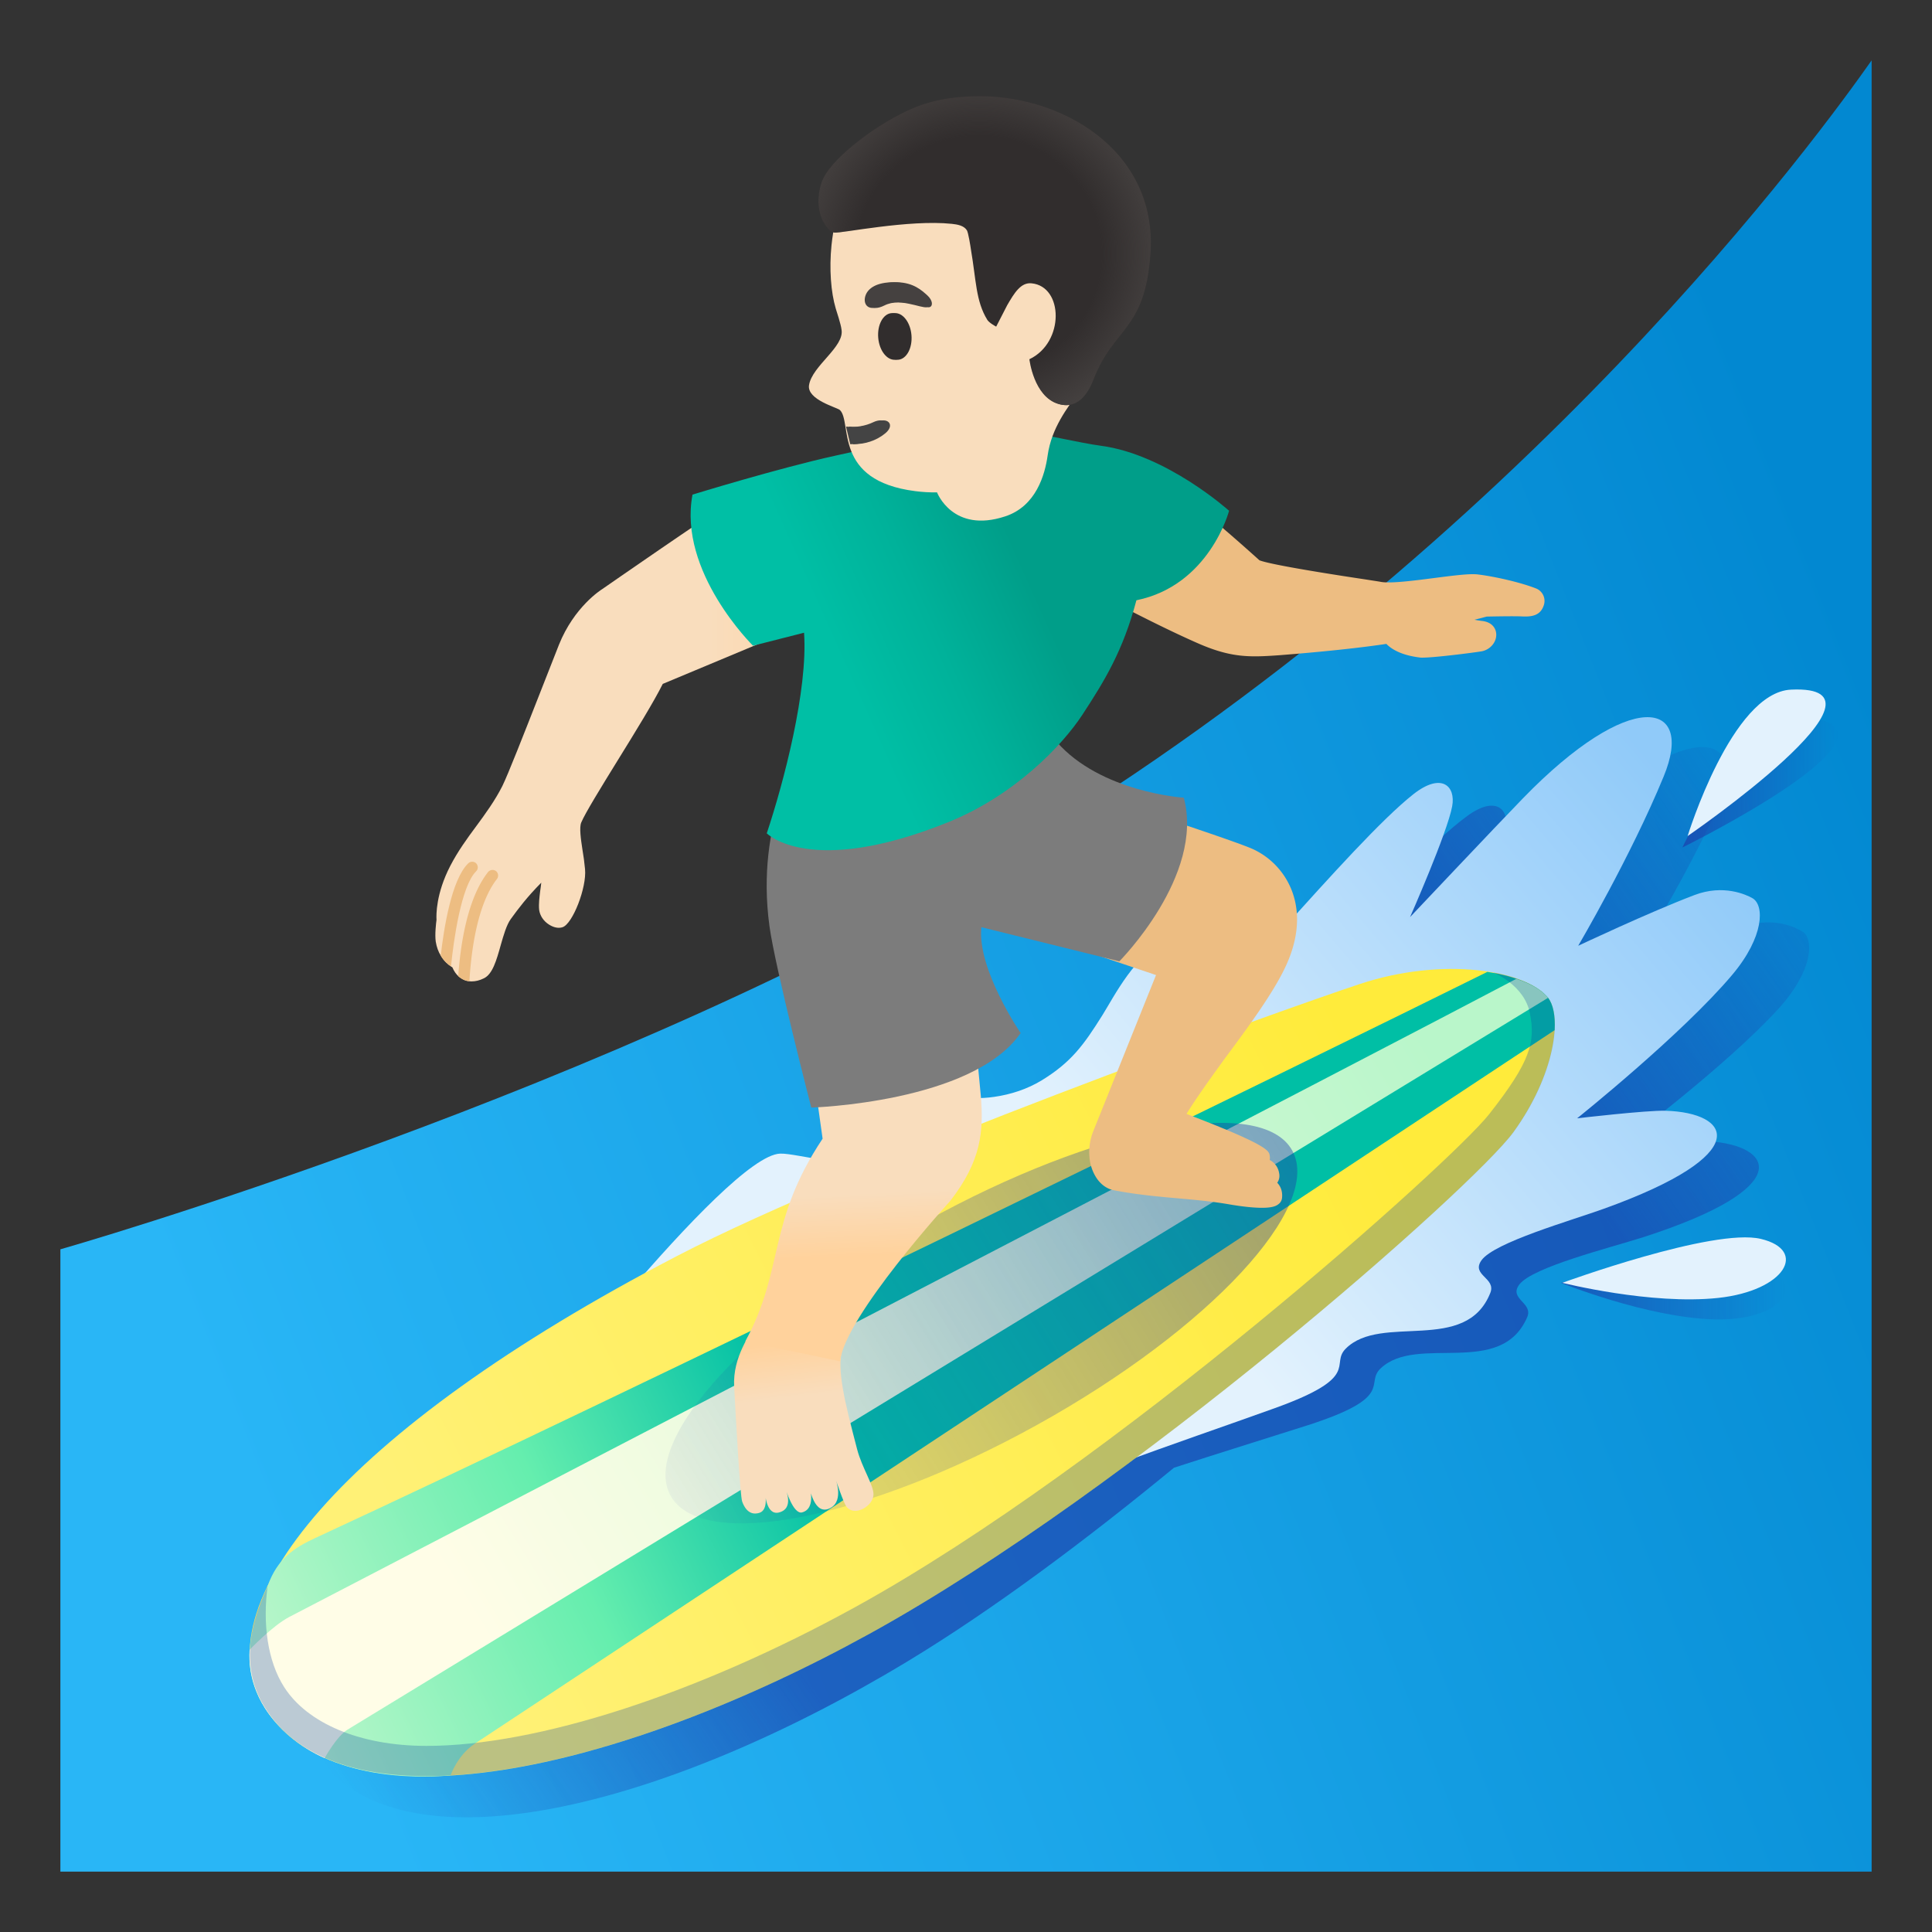
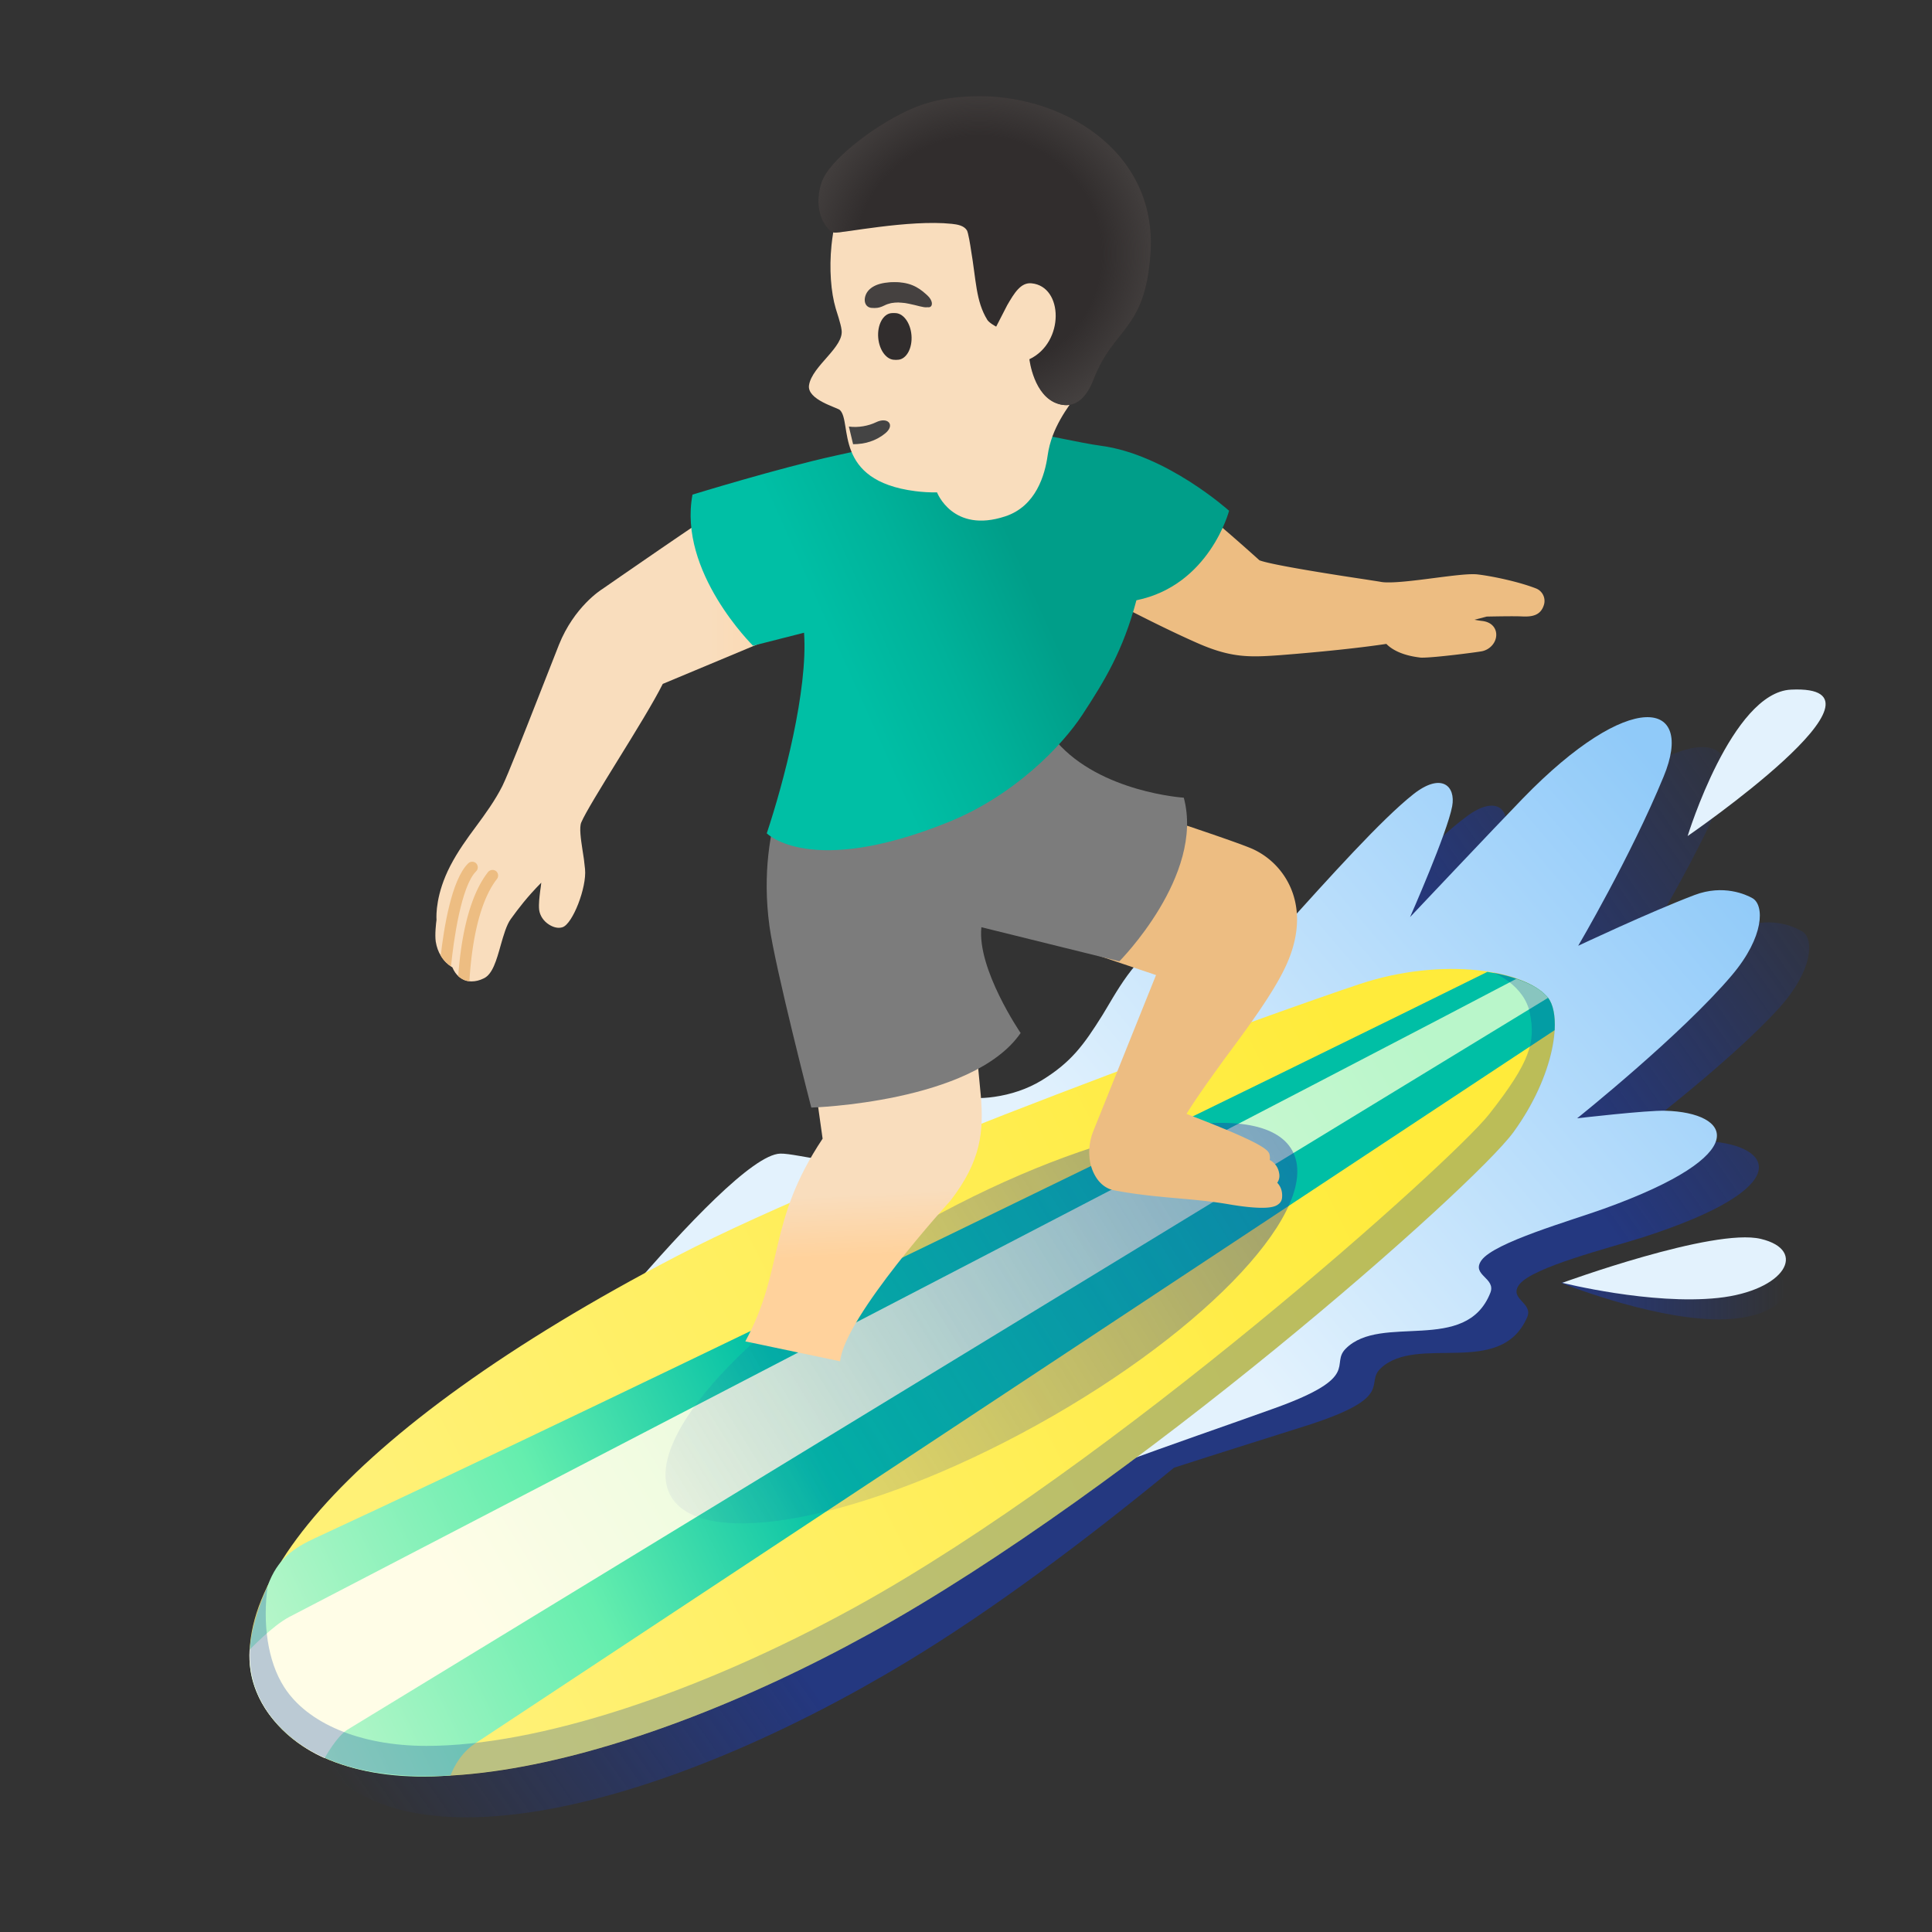
<svg xmlns="http://www.w3.org/2000/svg" width="800px" height="800px" viewBox="0 0 128 128" aria-hidden="true" role="img" class="iconify iconify--noto" preserveAspectRatio="xMidYMid meet">
  <rect x="0" y="0" width="128" height="128" fill="#333333" stroke="none" />
  <linearGradient id="IconifyId17ecdb2904d178eab13096" gradientUnits="userSpaceOnUse" x1="132.526" y1="67.368" x2="19.038" y2="22.531" gradientTransform="matrix(1 0 0 -1 0 128)">
    <stop offset=".017" stop-color="#0288d1">

</stop>
    <stop offset="1" stop-color="#29b6f6">

</stop>
  </linearGradient>
-   <path d="M67.5 56.17C40.75 72.32 4 82.77 4 82.77V124h120V4c-3.17 4.5-22.83 31.83-56.5 52.17z" fill="url(#IconifyId17ecdb2904d178eab13096)">
- 
- </path>
  <linearGradient id="IconifyId17ecdb2904d178eab13097" gradientUnits="userSpaceOnUse" x1="22.569" y1="6.881" x2="120.974" y2="75.704" gradientTransform="matrix(1 0 0 -1 0 128)">
    <stop offset=".013" stop-color="#1c3aa9" stop-opacity="0">

</stop>
    <stop offset=".258" stop-color="#1c3aa9">

</stop>
    <stop offset=".724" stop-color="#1c3aa9">

</stop>
    <stop offset=".764" stop-color="#1c3aa9">

</stop>
    <stop offset="1" stop-color="#1c3aa9" stop-opacity="0">

</stop>
  </linearGradient>
  <path d="M117.9 66.75c2.22-2.47 2.29-4.54 1.52-5.03c-.42-.26-1.9-1.01-3.84-.34c-3.03 1.04-7.81 3.1-7.81 3.1s3.68-5.79 6.04-11.01c2.27-5.03-2.03-5.94-9.38 1.13c-1.79 1.73-7.73 7.6-7.73 7.6s2.65-5.48 3.04-7.24c.29-1.34-.63-2.29-2.53-.9c-4.35 3.19-14.3 14.91-15.51 14.56c-1.21-.35.43-5.31-1.37-5.09c-1.74.21-3.46 3.32-4.24 4.48c-1.3 1.92-2.15 3.03-4.16 4.17c-.98.55-2.06.86-3.18.99c-3.7.4-5-1.55-6.87-.82c-3.25 1.26-2.53 4.79-4.95 4.52c-.58-.07-1.68-.41-2.27-.41c-2.42 0-7.98 6.35-12.68 11.75c-18.19 11.3-25.26 21.91-21.05 28.03c5.57 8.09 23.2 3.5 39.18-6.16c5.66-3.42 11.86-8.06 17.67-12.84c2.96-.96 5.93-1.88 8.88-2.82c5.86-1.89 3.72-2.74 4.82-3.77c2.43-2.28 7.94.67 9.7-3.38c.42-.97-1.25-1.2-.52-2.17c.89-1.16 6.01-2.43 8.2-3.13c10.25-3.3 8.64-6.09 4.32-6.36c-1.22-.08-5.87.3-5.87.3s7.14-5.33 10.59-9.16z" opacity=".65" fill="url(#IconifyId17ecdb2904d178eab13097)">

</path>
  <linearGradient id="IconifyId17ecdb2904d178eab13098" gradientUnits="userSpaceOnUse" x1="111.458" y1="76.164" x2="121.763" y2="76.164" gradientTransform="matrix(1 0 0 -1 0 128)">
    <stop offset="0" stop-color="#1c3aa9">

</stop>
    <stop offset=".911" stop-color="#1c3aa9" stop-opacity=".089">

</stop>
    <stop offset="1" stop-color="#1c3aa9" stop-opacity="0">

</stop>
  </linearGradient>
-   <path d="M111.46 56.15s4.25-9.01 8.16-8.63c7.79.77-8.16 8.63-8.16 8.63z" opacity=".65" fill="url(#IconifyId17ecdb2904d178eab13098)">
- 
- </path>
  <linearGradient id="IconifyId17ecdb2904d178eab13099" gradientUnits="userSpaceOnUse" x1="103.417" y1="42.503" x2="118.303" y2="42.503" gradientTransform="matrix(1 0 0 -1 0 128)">
    <stop offset="0" stop-color="#1c3aa9">

</stop>
    <stop offset=".911" stop-color="#1c3aa9" stop-opacity=".089">

</stop>
    <stop offset="1" stop-color="#1c3aa9" stop-opacity="0">

</stop>
  </linearGradient>
  <path d="M103.42 84.99s10.43-2.25 13.43-1.06c3 1.18 1.13 3.62-3.34 3.48s-10.09-2.42-10.09-2.42z" opacity=".65" fill="url(#IconifyId17ecdb2904d178eab13099)">

</path>
  <linearGradient id="IconifyId17ecdb2904d178eab13100" gradientUnits="userSpaceOnUse" x1="76.49" y1="90.693" x2="112.694" y2="119.957" gradientTransform="scale(1 -1) rotate(1.387 7214.64 -42.65)">
    <stop offset="0" stop-color="#e3f2fd">

</stop>
    <stop offset="1" stop-color="#90caf9">

</stop>
  </linearGradient>
  <path d="M33.94 95.1s14.17-18.56 17.75-18.67c.58-.02 1.91.3 2.49.34c2.44.19 2.6-3.69 5.8-5.06c1.85-.79 2.21 1.49 5.89.96c1.11-.16 2.18-.51 3.14-1.09c1.97-1.21 2.79-2.35 4.02-4.31c.74-1.18 2.35-4.35 4.08-4.62c1.79-.28.32 4.73 1.54 5.04c1.22.31 10.76-11.74 15-15.08c1.85-1.45 2.81-.54 2.56.81c-.33 1.77-2.79 7.34-2.79 7.34s5.74-6.08 7.47-7.86c7.1-7.32 11.44-6.55 9.33-1.45c-2.18 5.3-5.66 11.21-5.66 11.21s4.7-2.22 7.7-3.36c1.92-.73 3.43-.03 3.85.21c.79.46.79 2.54-1.35 5.08c-3.33 3.95-10.27 9.5-10.27 9.5s4.63-.54 5.85-.5c4.33.12 6.03 2.86-4.1 6.5c-2.16.78-7.24 2.22-8.09 3.41c-.7.99.98 1.16.59 2.15c-1.62 4.1-7.23 1.34-9.58 3.7c-1.07 1.07 1.11 1.85-4.69 3.94c-6.83 2.46-13.85 4.69-20.32 7.97L33.94 95.1z" fill="url(#IconifyId17ecdb2904d178eab13100)">

</path>
  <g fill="#e3f2fd">
    <path d="M111.81 55.39s2.92-9.52 6.85-9.7c7.81-.37-6.85 9.7-6.85 9.7z">

</path>
    <path d="M103.51 84.99s10.01-3.66 13.15-2.91s1.62 3.43-2.82 3.91c-4.45.48-10.33-1-10.33-1z">

</path>
  </g>
  <linearGradient id="IconifyId17ecdb2904d178eab13101" gradientUnits="userSpaceOnUse" x1="36.393" y1="169.542" x2="102.171" y2="196.241" gradientTransform="scale(1 -1) rotate(4.497 3552.913 -62.05)">
    <stop offset="0" stop-color="#fff176">

</stop>
    <stop offset="1" stop-color="#ffeb3b">

</stop>
  </linearGradient>
-   <path d="M17.56 113.17c5.25 8.3 23.37 4.26 40.05-4.93c17.41-9.59 40.04-29.64 42.65-33.23c2.75-3.79 3.26-7.69 2.29-8.91c-1.46-1.83-6.95-2.73-12.45-.91c-5.32 1.76-33.2 11.76-45.26 18.03c-22.33 11.63-31.56 23.19-27.28 29.95z" fill="url(#IconifyId17ecdb2904d178eab13101)">
+   <path d="M17.56 113.17c5.25 8.3 23.37 4.26 40.05-4.93c17.41-9.59 40.04-29.64 42.65-33.23c2.75-3.79 3.26-7.69 2.29-8.91c-1.46-1.83-6.95-2.73-12.45-.91c-5.32 1.76-33.2 11.76-45.26 18.03c-22.33 11.63-31.56 23.19-27.28 29.95" fill="url(#IconifyId17ecdb2904d178eab13101)">

</path>
  <linearGradient id="IconifyId17ecdb2904d178eab13102" gradientUnits="userSpaceOnUse" x1="54.776" y1="77.394" x2="19.52" y2="61.354" gradientTransform="scale(1 -1) rotate(1.387 7214.64 -42.65)">
    <stop offset="0" stop-color="#00bfa5">

</stop>
    <stop offset=".457" stop-color="#65eeae">

</stop>
    <stop offset="1" stop-color="#b9f6ca">

</stop>
  </linearGradient>
  <path d="M103 68.25c.05-.96-.1-1.72-.44-2.15c-.65-.81-2.14-1.42-4.02-1.71c-11.02 5.47-58.1 28.47-77.64 37.5c-1.38.64-2.53 1.37-3.16 3.17c-1.42 3.36-1.72 5.68-.18 8.11c1.98 3.12 6.3 4.93 12.29 4.46c0 0 .45-1.34 1.61-2.11c1.16-.76 71.54-47.27 71.54-47.27z" fill="url(#IconifyId17ecdb2904d178eab13102)">

</path>
  <linearGradient id="IconifyId17ecdb2904d178eab13103" gradientUnits="userSpaceOnUse" x1="94.755" y1="105.493" x2="30.825" y2="68.2" gradientTransform="scale(1 -1) rotate(1.387 7214.64 -42.65)">
    <stop offset="0" stop-color="#b9f6ca">

</stop>
    <stop offset="1" stop-color="#fffde7">

</stop>
  </linearGradient>
  <path d="M100.46 64.85c-8.06 4.26-63.04 32.77-81.3 42.28c-1.11.58-2.62 2.17-2.62 2.17s-.23 1.91 1.02 3.88c.82 1.28 2.27 2.57 3.95 3.3c0 0 .79-1.45 1.52-1.89l79.53-48.48c-.41-.52-1.15-.94-2.1-1.26z" fill="url(#IconifyId17ecdb2904d178eab13103)">

</path>
  <linearGradient id="IconifyId17ecdb2904d178eab13104" gradientUnits="userSpaceOnUse" x1="-1.128" y1="598.374" x2="55.304" y2="620.033" gradientTransform="matrix(.952 -.235 -.083 -.814 95.16 586.607)">
    <stop offset="0" stop-color="#1c3aa9" stop-opacity=".1">

</stop>
    <stop offset="1" stop-color="#1c3aa9">

</stop>
  </linearGradient>
  <path d="M85.61 76.22c-2.06-3.71-12.95-1.59-24.32 4.72c-11.37 6.32-18.92 14.45-16.86 18.16c2.06 3.71 12.95 1.59 24.32-4.72s18.93-14.45 16.86-18.16z" opacity=".53" fill="url(#IconifyId17ecdb2904d178eab13104)">

</path>
  <linearGradient id="IconifyId17ecdb2904d178eab13105" gradientUnits="userSpaceOnUse" x1="267.157" y1="855.183" x2="270.329" y2="863.888" gradientTransform="scale(1 -1) rotate(26.468 2186.995 -75.949)">
    <stop offset=".6" stop-color="#f9ddbd">

</stop>
    <stop offset="1" stop-color="#ffd29c">

</stop>
  </linearGradient>
-   <path d="M50.03 87.66c-.28.75-1.5 2.19-1.39 4.21c.13 2.45.4 7.25.53 7.61c.31.86.83.85 1.14.75c.62-.19.38-1.3.38-1.3s.07 1.47.9 1.28c1.08-.26.44-1.56.41-1.72c.05.18.56 1.86 1.14 1.71c1.02-.27.44-1.93.44-1.93s.26 2.04 1.27 1.71c1.11-.37.53-1.93.53-1.93s.5 1.51.7 1.77c.53.69 1.78-.03 1.79-.81c.01-.63-.76-1.76-1.08-2.98c-.83-3.18-1.38-5.34-.97-6.72" fill="url(#IconifyId17ecdb2904d178eab13105)">
- 
- </path>
  <linearGradient id="IconifyId17ecdb2904d178eab13106" gradientUnits="userSpaceOnUse" x1="64.308" y1="189.865" x2="64.008" y2="179.435" gradientTransform="scale(1 -1) rotate(4.129 3703.606 -45.03)">
    <stop offset=".602" stop-color="#f9ddbd">

</stop>
    <stop offset="1" stop-color="#ffd29c">

</stop>
  </linearGradient>
  <path d="M55.66 90.19c.28-2.94 7.3-10.63 7.3-10.63c2.05-2.65 2.22-4.59 2.02-6.98l-1.39-14.62l-11.43.83l2.34 16.65C50.8 81 52 84.03 49.38 88.87" fill="url(#IconifyId17ecdb2904d178eab13106)">

</path>
  <path d="M85.08 64.23c.9-1.82 1.09-3.57.56-5.08a5.02 5.02 0 0 0-2.6-2.88c-1.4-.65-11.75-3.98-12.19-4.12a.384.384 0 0 0-.43.16l-4.75 8.14c-.06.1-.07.21-.03.31c.04.1.12.18.22.22l10.73 3.62l-4.16 10.35c-.39.99-.35 2.08.1 2.9c.29.54.73.89 1.23 1c1.48.29 2.89.42 4.25.54c1.15.1 2.24.2 3.36.39c1.04.18 1.75.24 2.24.24c.66 0 .93-.11 1.09-.24c.1-.07.22-.21.24-.43c.04-.45-.11-.77-.32-.99c.09-.13.18-.33.13-.61c-.07-.47-.35-.75-.63-.9c.02-.09.02-.18 0-.29c-.04-.31-.1-.69-5.51-2.76c.65-1.06 1.6-2.38 2.61-3.77c1.53-2.05 3.07-4.18 3.86-5.8z" fill="#edbd82">

</path>
  <path d="M53.1 49.94s-3.08 4.39-2.12 11.43c.38 2.76 2.77 12.01 2.77 12.01s10.69-.32 13.87-4.94c0 0-2.9-4.24-2.6-7.01l9.14 2.26s5.65-5.68 4.27-10.84c0 0-5.5-.35-8.43-3.71c-1.06-1.22-16.9.8-16.9.8z" fill="#7c7c7c">

</path>
  <linearGradient id="IconifyId17ecdb2904d178eab13107" gradientUnits="userSpaceOnUse" x1="28.844" y1="80.097" x2="59.124" y2="80.097" gradientTransform="matrix(1 0 0 -1 0 128)">
    <stop offset=".598" stop-color="#f9ddbd">

</stop>
    <stop offset="1" stop-color="#ffd29c">

</stop>
  </linearGradient>
  <path d="M57.46 39.49c-.05.13-.15.22-.27.27l-13.28 5.55c-.6 1.2-1.8 3.15-2.97 5.04c-1.11 1.8-2.16 3.5-2.43 4.14c-.14.33-.03 1.09.08 1.81c.07.41.13.84.17 1.28c.12 1.22-.82 3.63-1.49 3.85c-.27.09-.59.02-.89-.17c-.37-.23-.61-.6-.66-.98c-.04-.39.02-.84.07-1.26c.03-.18.05-.36.07-.54c-.95.96-1.52 1.72-2.02 2.41c-.28.38-.48 1.08-.66 1.71c-.29 1.04-.55 1.95-1.13 2.22c-.28.14-.55.2-.8.2c-.05 0-.1 0-.15-.01c-.13-.01-.25-.04-.36-.09s-.25-.13-.38-.25c-.14-.13-.28-.32-.39-.58l-.09-.06c-.2-.13-.47-.36-.68-.72c-.15-.24-.27-.55-.33-.92c-.07-.47.02-1.23.05-1.45c-.02-.32-.04-1.73.91-3.57c.49-.95 1.11-1.81 1.72-2.63c.62-.84 1.25-1.71 1.73-2.66c.38-.77 1.42-3.43 2.43-6c.47-1.2.93-2.38 1.32-3.36c1.01-2.52 2.79-3.64 2.87-3.69c.26-.18 6.85-4.76 8.8-5.97c1.64-1.01 7.05-2.55 9.26-2.23c.38.06.69.27.89.61c.99 1.71-.99 7.01-1.39 8.05z" fill="url(#IconifyId17ecdb2904d178eab13107)">

</path>
  <path d="M32.92 58.24c-1.29 1.66-1.7 4.71-1.82 6.77c-.13-.01-.25-.04-.36-.09s-.25-.13-.38-.25c.15-2.13.61-5.15 1.97-6.89a.39.39 0 0 1 .53-.07c.16.13.19.37.06.53z" fill="#edbd82">

</path>
  <path d="M31.54 57.73c-.98.97-1.49 4.56-1.66 6.3c-.2-.13-.47-.36-.68-.72c.2-1.74.7-5.02 1.82-6.11c.15-.15.39-.14.53 0c.14.15.14.39-.01.53z" fill="#edbd82">

</path>
  <path d="M101.8 39c-1.05-.42-2.8-.81-3.88-.94c-.53-.07-1.61.07-2.86.23c-1.38.18-2.95.38-3.58.26c-.09-.02-.44-.07-.94-.15c-1.74-.26-6.29-.96-7.1-1.28c-.49-.44-4.22-3.81-6-4.95c-1.25-.8-2.84-1.61-5.76-.97a.38.38 0 0 0-.29.46c.04.19.22.31.41.3l.49 6.35c-.13.01-.25.08-.31.19c-.1.19-.03.42.15.52c.04.02 4.12 2.23 7.19 3.58c2.24.99 3.46.95 5.44.81c1.01-.08 4.42-.35 7.09-.75c.27.28.89.74 2.21.9c.04.01.1.01.18.01c.85 0 3.54-.35 3.93-.42c.56-.11.98-.6.96-1.13c-.01-.37-.26-.8-.93-.88c-.18-.02-.35-.05-.51-.08l.81-.21c.02 0 1.8-.04 2.33-.01c.64.03 1.24-.04 1.46-.77a.89.89 0 0 0-.49-1.07z" fill="#edbd82">

</path>
  <linearGradient id="IconifyId17ecdb2904d178eab13108" gradientUnits="userSpaceOnUse" x1="59.074" y1="150.528" x2="71.739" y2="155.678" gradientTransform="scale(1 -1) rotate(2.011 5574.247 -51.988)">
    <stop offset="0" stop-color="#00bfa5">

</stop>
    <stop offset=".47" stop-color="#00b29a">

</stop>
    <stop offset="1" stop-color="#009e89">

</stop>
  </linearGradient>
  <path d="M81.43 33.84s-4.15-3.74-8.51-4.31c-1.3-.17-4.04-.82-4.95-.89c0 0 1.38 1.6.62 3.2c-.7 1.47-2.49 3.36-5.26 1.72c-2.78-1.64 1.4-5.23 1.4-5.23c-1.73.14-7.13 1.36-9.39 1.86c-3.74.82-9.46 2.58-9.46 2.58c-.97 5.12 4.01 10.01 4.01 10.01l3.38-.86c.27 3.8-1.37 10-2.47 13.29c0 0 2.86 2.95 12-.73c4.38-1.76 7.56-5.06 8.92-7.14c1.45-2.22 2.68-4.21 3.57-7.57c4.85-.99 6.14-5.93 6.14-5.93z" fill="url(#IconifyId17ecdb2904d178eab13108)">

</path>
  <path d="M74.35 12.56C71.93 9.05 66.73 6.5 62.56 7.4c-4.66 1.01-7.02 4.52-7.47 8.84c-.16 1.57-.04 3.12.28 4.2c.04.13.35 1.07.38 1.38c.23 1.15-1.95 2.41-2.15 3.7c-.15.97 1.89 1.48 2.05 1.65c.83.82-.49 4.67 4.99 5.37c.47.06.95.09 1.44.08c0 0 1.04 2.74 4.52 1.59c2.04-.67 2.63-2.75 2.81-4.04c.26-1.83 1.31-3.15 2.07-4.22c2.27-3.21 4.42-11.14 2.87-13.39z" fill="#f9ddbd">

</path>
-   <path d="M56.33 29.43c.76 0 1.51-.21 2.13-.72c.68-.56.17-1.12-.62-.73c-.48.23-1.16.37-1.79.28l.28 1.17z" fill="#444">
- 
- </path>
  <ellipse transform="rotate(-4.656 59.19 22.283)" cx="59.19" cy="22.29" rx="1.01" ry="1.55" fill="#312d2d">

</ellipse>
  <path d="M58.39 20.24c-.92.46-1.26-.14-1.03-.71c.17-.42.7-.84 1.87-.83c1.1.02 1.65.55 2.01.87c.35.32.39.7.15.78c-.33.1-1.86-.68-3-.11z" fill="#454140">

</path>
  <path d="M66 21.64l.73-1.42c.47-.81.9-1.52 1.61-1.45c2.12.2 2.2 3.92-.14 5.03c0 0 .28 2.47 1.92 2.96c1.44.43 2.08-.97 2.34-1.64c1.36-3.48 3.39-3.19 3.76-8.26c.52-6.95-6.03-10.73-11.88-10.48c-2.28.1-3.73.56-5.69 1.74c-.84.48-3.71 2.44-4.22 3.97c-.65 1.95.38 3.26.84 3.32c.46.06 4.95-.88 7.79-.58c.37.04.8.11 1 .43c.09.14.24 1.07.26 1.23c.36 2.09.32 3.44 1.09 4.7c.13.21.59.45.59.45z" fill="#312d2d">

</path>
  <radialGradient id="IconifyId17ecdb2904d178eab13109" cx="132.543" cy="224.265" r="11.7" gradientTransform="matrix(1.03 -.131 -.132 -.992 -42.07 256.68)" gradientUnits="userSpaceOnUse">
    <stop offset=".668" stop-color="#454140" stop-opacity="0">

</stop>
    <stop offset="1" stop-color="#454140">

</stop>
  </radialGradient>
  <path d="M66 21.64l.73-1.42c.47-.81.9-1.52 1.61-1.45c2.12.2 2.2 3.92-.14 5.03c0 0 .28 2.47 1.92 2.96c1.44.43 2.08-.97 2.34-1.64c1.36-3.48 3.39-3.19 3.76-8.26c.52-6.95-6.03-10.73-11.88-10.48c-2.28.1-3.73.56-5.69 1.74c-.84.48-3.71 2.44-4.22 3.97c-.65 1.95.38 3.26.84 3.32c.46.06 4.95-.88 7.79-.58c.37.04.8.11 1 .43c.09.14.24 1.07.26 1.23c.36 2.09.32 3.44 1.09 4.7c.13.21.59.45.59.45z" fill="url(#IconifyId17ecdb2904d178eab13109)">

</path>
  <path d="M56.52 29.43c.76 0 1.51-.21 2.13-.72c.68-.56.17-1.12-.62-.73c-.48.23-1.16.37-1.79.28l.28 1.17z" fill="#444">

</path>
  <ellipse transform="rotate(-4.656 59.386 22.284)" cx="59.38" cy="22.29" rx="1.01" ry="1.55" fill="#312d2d">

</ellipse>
  <path d="M58.59 20.24c-.92.46-1.26-.14-1.03-.71c.17-.42.7-.84 1.87-.83c1.1.02 1.65.55 2.01.87c.35.32.39.7.15.78c-.33.1-1.87-.68-3-.11z" fill="#454140">

</path>
  <path d="M102.56 66.1c-.61-.76-1.92-1.36-3.63-1.67c0 0 2.06.81 2.43 2.7c.37 1.89.07 3.17-2.71 6.7c-2.46 3.12-24.85 23.21-42 32.65c-10.45 5.75-21.06 9.19-28.39 9.19c-4.47 0-7.92-1.53-9.43-3.89c-1.12-1.74-1.43-4.26-1.1-6.69c-1.5 3.1-1.57 5.85-.16 8.07c1.99 3.14 5.81 4.51 10.7 4.51c8.05 0 18.98-3.72 29.36-9.44C75.04 98.64 97.67 78.59 100.28 75c2.74-3.78 3.25-7.68 2.28-8.9z" opacity=".28" fill="#0d47a1">

</path>
</svg>